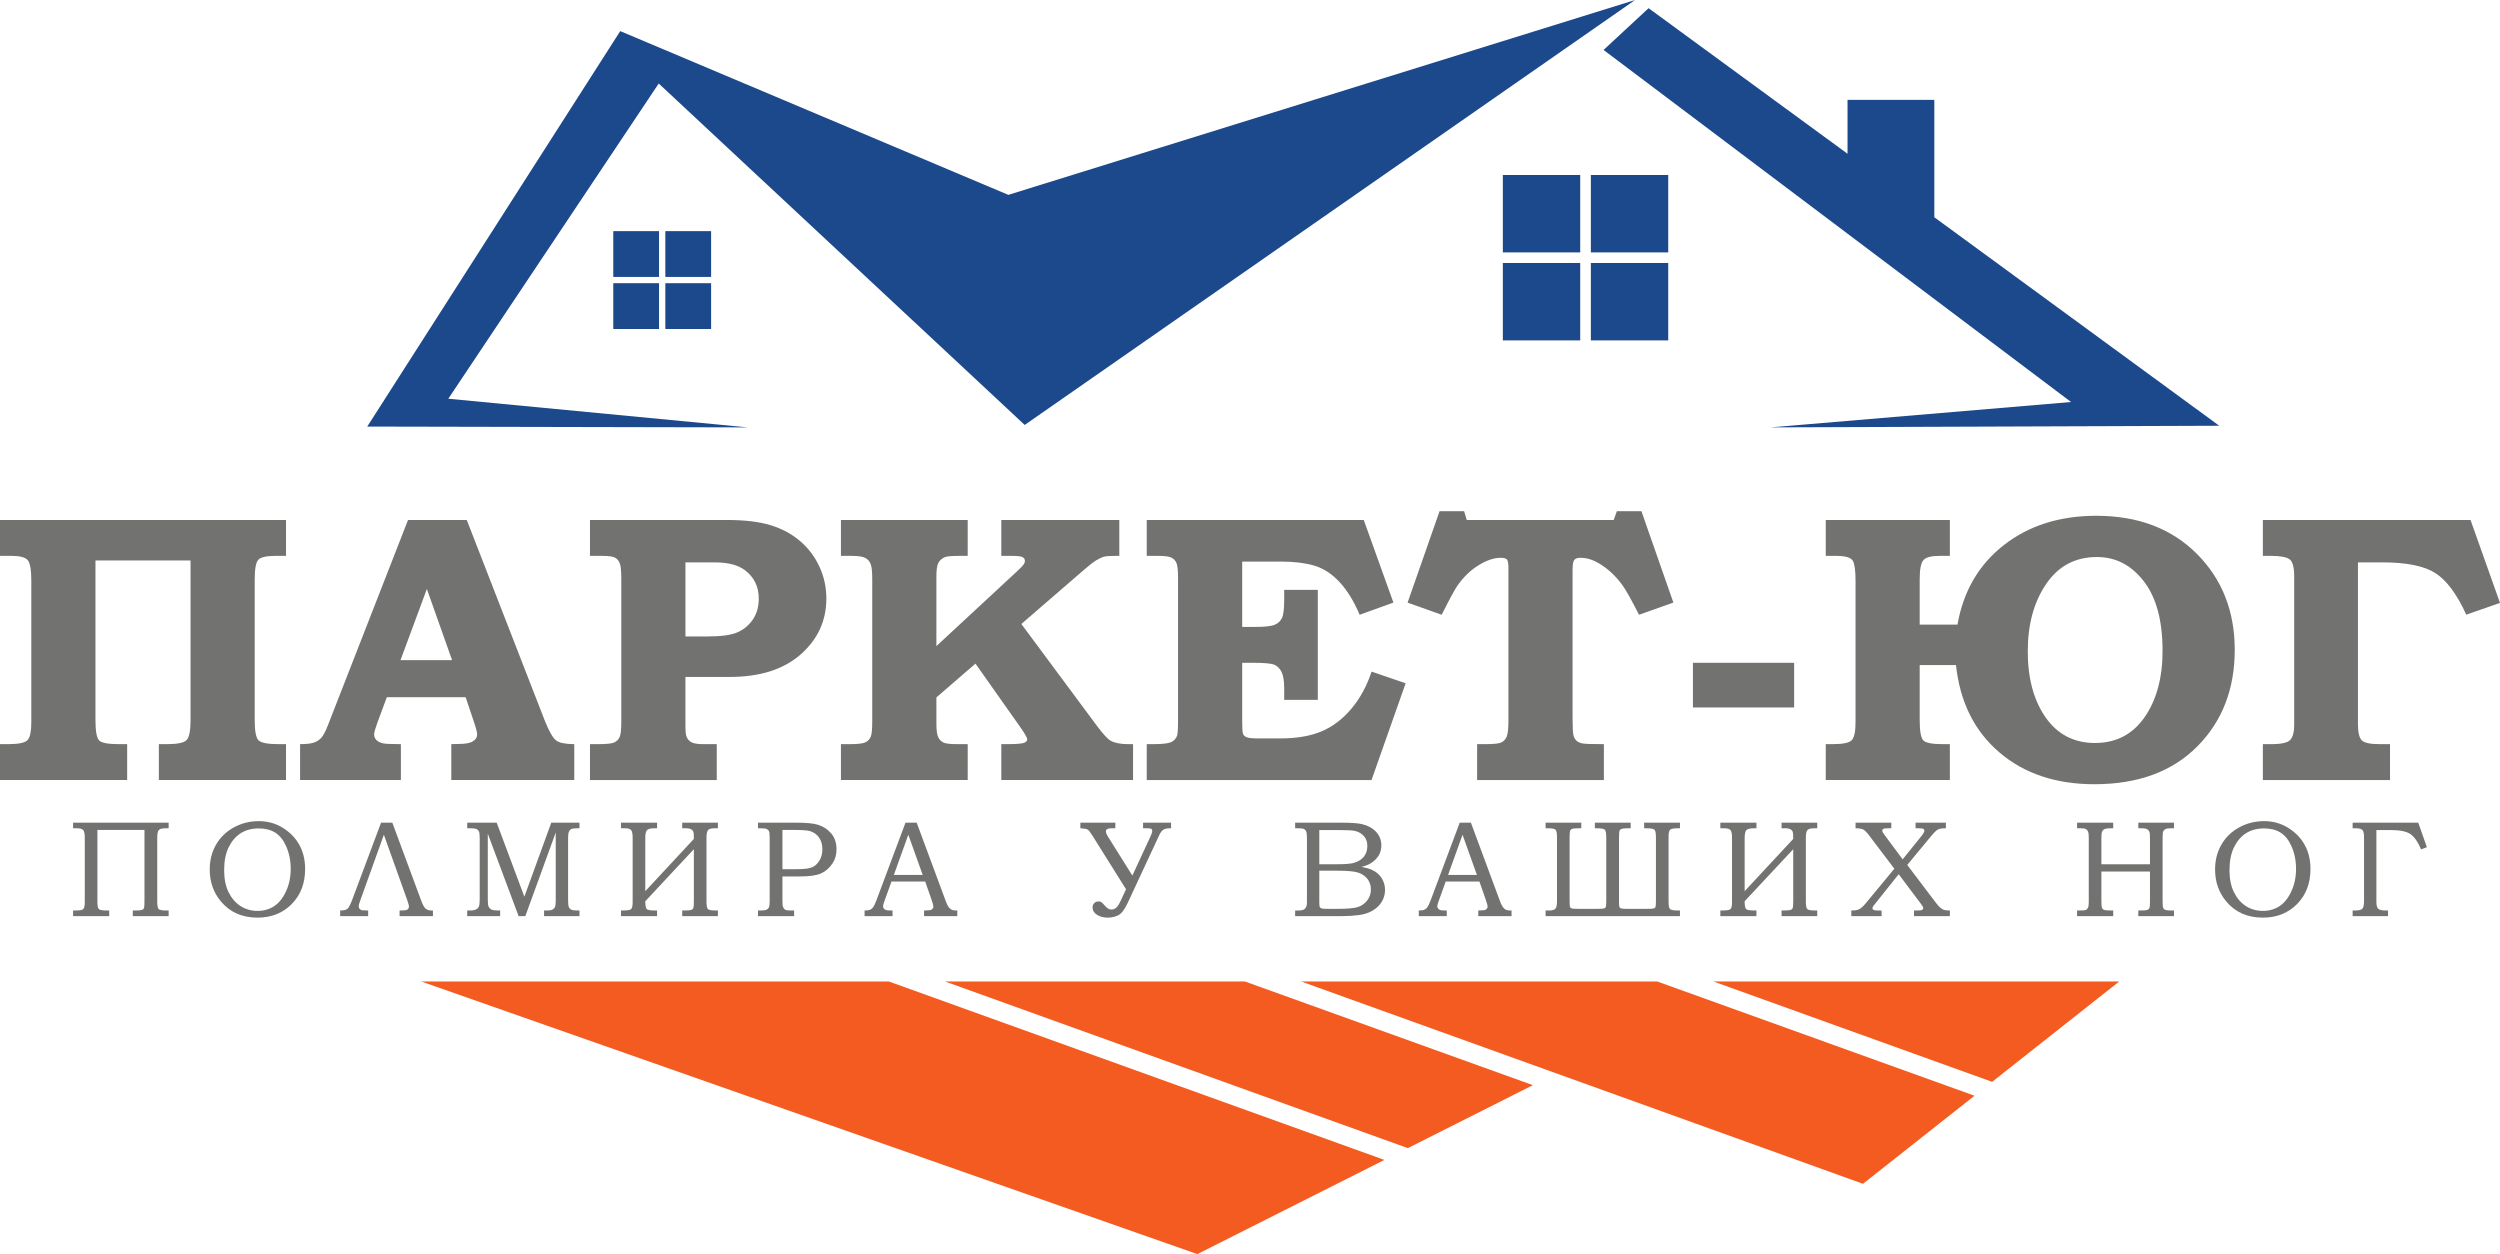
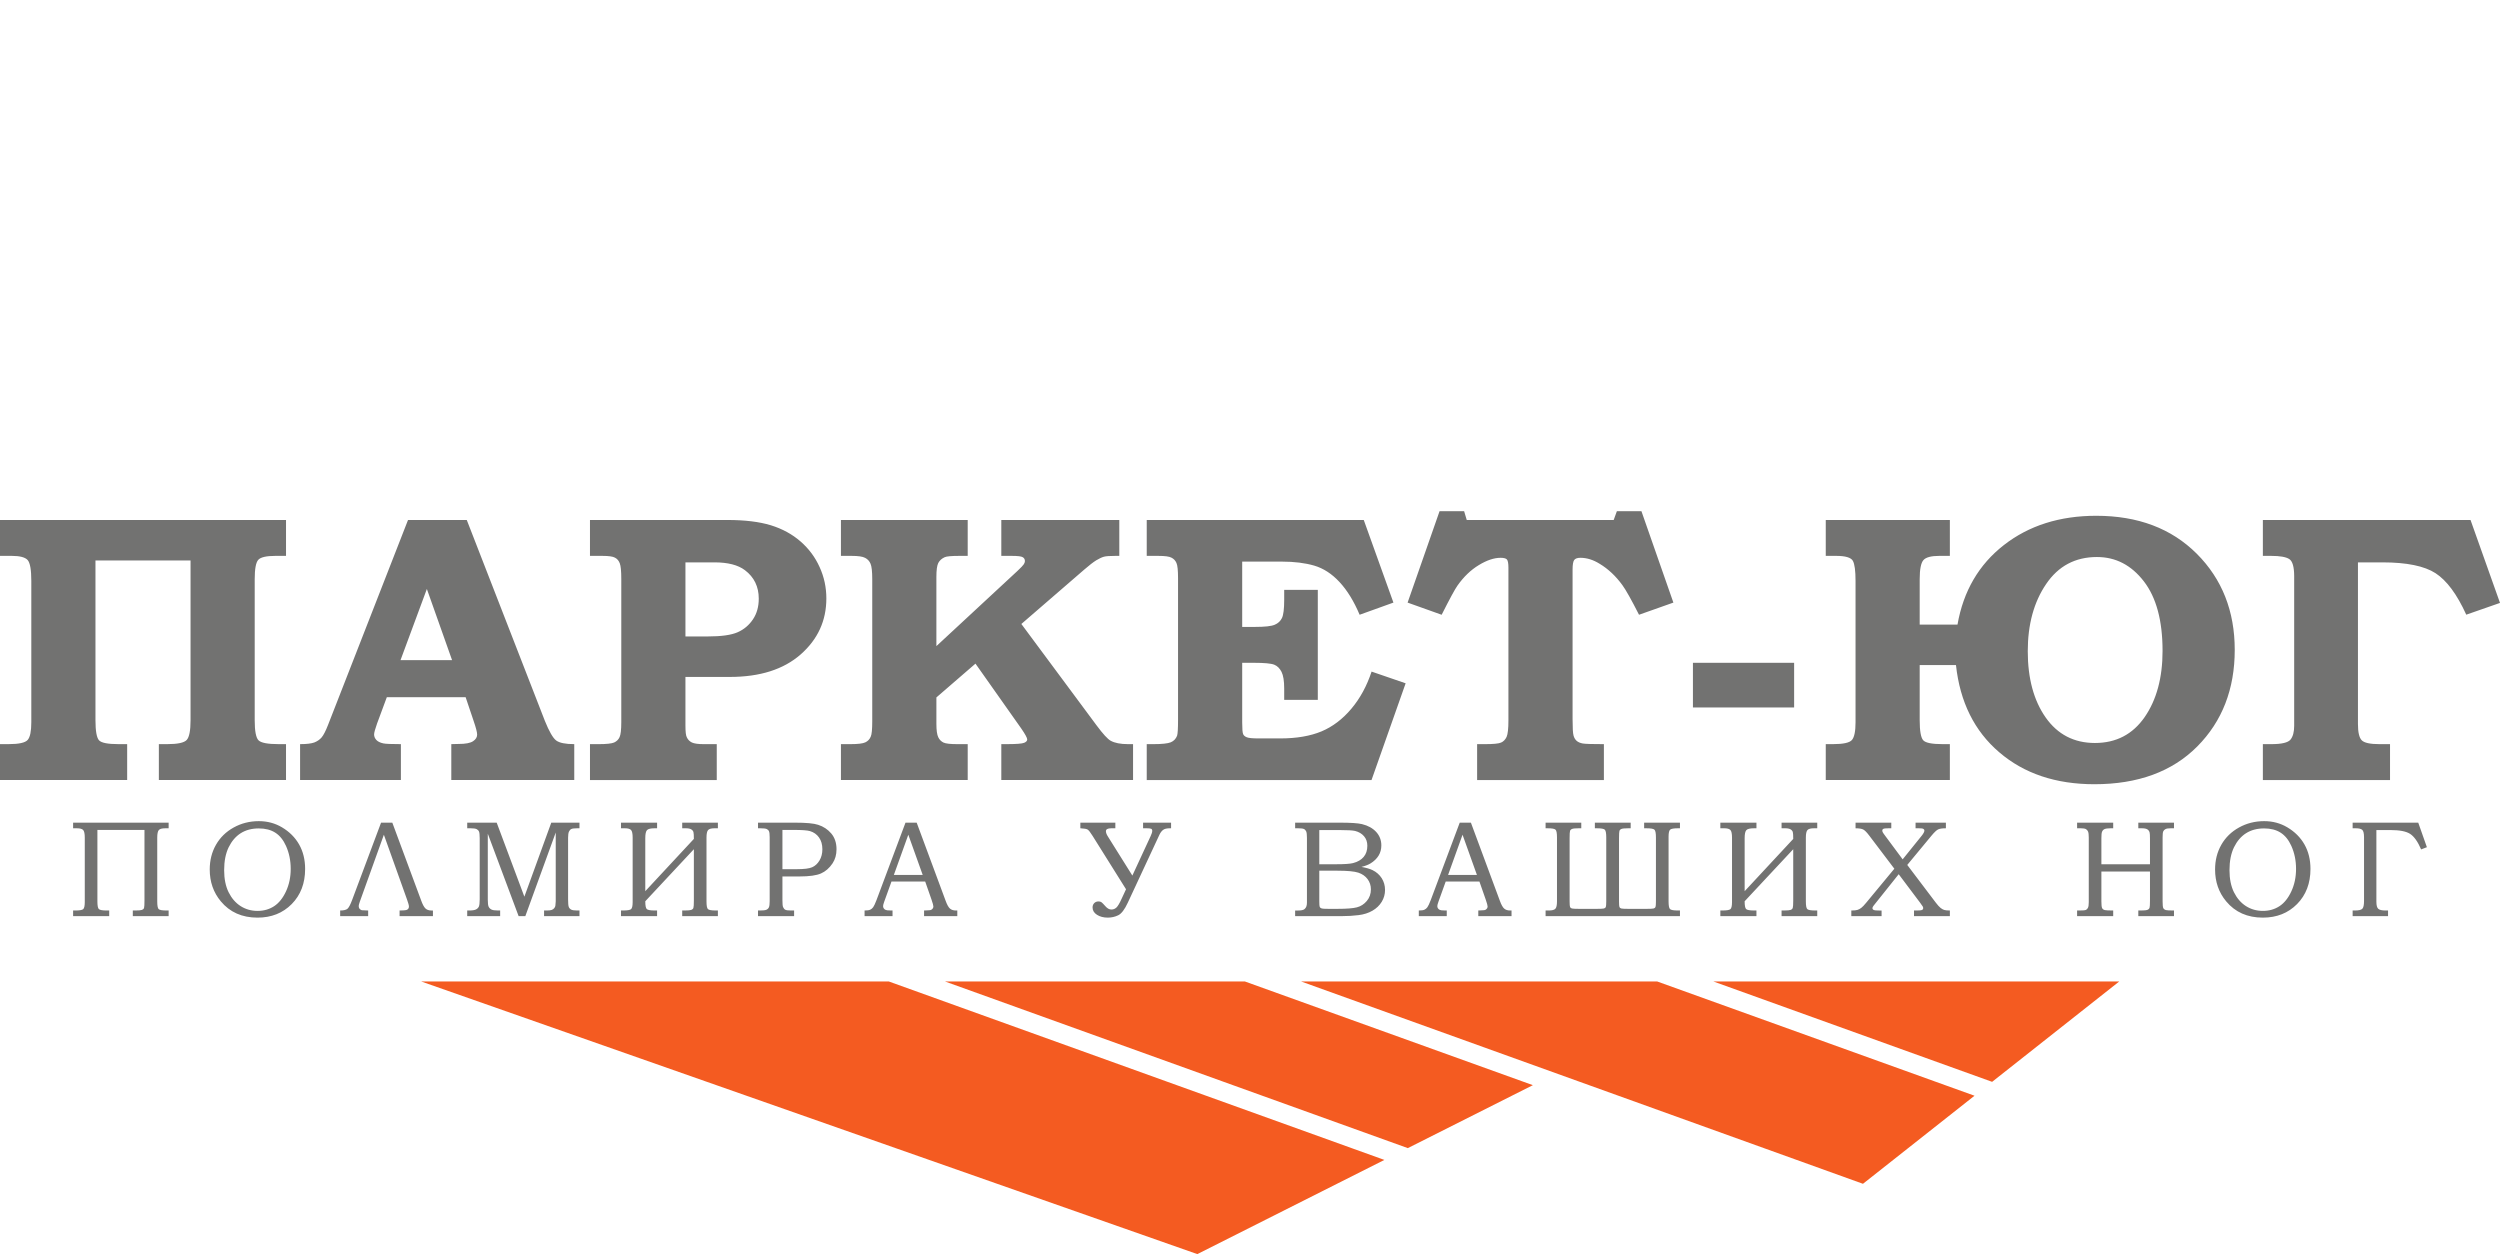
<svg xmlns="http://www.w3.org/2000/svg" xml:space="preserve" width="161.577mm" height="81.054mm" style="shape-rendering:geometricPrecision; text-rendering:geometricPrecision; image-rendering:optimizeQuality; fill-rule:evenodd; clip-rule:evenodd" viewBox="0 0 435910 218672">
  <defs>
    <style type="text/css">  .fil1 {fill:#1C498C} .fil2 {fill:#F45B21} .fil0 {fill:#727271;fill-rule:nonzero}  </style>
  </defs>
  <g id="DESIGNED_x0020_BY_x0020_FREEPIK">
    <g id="_2327800130448">
      <path class="fil0" d="M49871 90667l0 6259 -1853 0c-1576,0 -2575,233 -2985,688 -411,455 -622,1575 -622,3373l0 24603c0,1886 222,3051 666,3495 444,444 1609,666 3495,666l1299 0 0 6259 -22172 0 0 -6259 1465 0c1819,0 2951,-244 3395,-732 444,-488 666,-1632 666,-3440l0 -27854 -16579 0 0 27854c0,1886 211,3062 621,3506 411,444 1532,666 3374,666l1531 0 0 6259 -22172 0 0 -6259 1509 0c1787,0 2886,-244 3318,-732 422,-488 633,-1509 633,-3074l0 -24658c0,-1931 -211,-3141 -633,-3629 -432,-488 -1365,-732 -2796,-732l-2031 0 0 -6259 49871 0zm21273 0l10243 0 13616 35023c744,1842 1399,2985 1965,3418 577,432 1631,643 3162,643l0 6259 -21440 0 0 -6259 1299 -33c1187,0 2019,-156 2497,-477 477,-311 710,-699 710,-1154 0,-389 -200,-1188 -622,-2408l-1387 -4118 -13738 0 -1698 4584c-344,976 -522,1609 -522,1919 0,345 123,655 378,944 244,277 654,488 1220,610 367,89 1399,133 3074,133l0 6259 -17578 0 0 -6259c1132,0 1953,-100 2475,-288 511,-200 943,-489 1276,-877 333,-388 710,-1121 1121,-2175l13949 -35744zm-1309 24436l8989 0 -4395 -12407 -4594 12407zm33036 -24436l23970 0c3041,0 5560,310 7568,921 2009,621 3729,1565 5172,2819 1442,1254 2552,2740 3329,4472 788,1720 1176,3540 1176,5471 0,3873 -1487,7124 -4472,9754 -2985,2619 -7102,3929 -12351,3929l-7746 0 0 8500c0,1054 78,1731 233,2009 189,421 488,721 888,921 399,188 1076,288 2031,288l2308 0 0 6259 -22106 0 0 -6259 1532 0c1354,0 2253,-100 2685,-288 433,-200 755,-511 943,-932 200,-422 300,-1299 300,-2619l0 -24947c0,-1398 -89,-2308 -266,-2752 -167,-444 -444,-777 -832,-976 -378,-211 -1099,-311 -2176,-311l-2186 0 0 -6259zm16646 7390l0 12918 3884 0c2364,0 4106,-244 5216,-733 1109,-488 1997,-1243 2674,-2252 677,-1010 1010,-2209 1010,-3607 0,-2086 -799,-3740 -2408,-4960 -1198,-910 -2974,-1366 -5316,-1366l-5060 0zm27111 -7390l22105 0 0 6259 -1442 0c-1399,0 -2253,77 -2575,233 -510,233 -877,566 -1110,999 -222,432 -333,1254 -333,2441l0 12062 14105 -13083c632,-588 1010,-988 1143,-1199 122,-199 189,-388 189,-532 0,-311 -122,-544 -378,-688 -244,-156 -876,-233 -1908,-233l-1831 0 0 -6259 20574 0 0 6259 -688 0c-955,0 -1620,44 -1987,144 -366,100 -821,311 -1354,632 -532,333 -1220,866 -2064,1598l-10986 9500 13106 17666c1132,1521 1953,2420 2475,2697 699,388 1709,588 3018,588l877 0 0 6259 -22971 0 0 -6259 921 0c1675,0 2696,-77 3062,-233 356,-144 533,-344 533,-588 0,-255 -333,-877 -1010,-1864l-8012 -11353 -6814 5893 0 4594c0,1132 111,1909 322,2342 211,443 522,743 910,932 400,189 1199,277 2397,277l1831 0 0 6259 -22105 0 0 -6259 1664 0c1287,0 2153,-100 2586,-311 433,-199 754,-532 943,-987 178,-366 266,-1265 266,-2675l0 -24791c0,-1342 -99,-2241 -299,-2696 -189,-455 -511,-799 -944,-1021 -432,-233 -1220,-344 -2352,-344l-1864 0 0 -6259zm53322 0l37841 0 5172 14404 -5893 2120c-999,-2364 -2164,-4262 -3496,-5693 -1331,-1443 -2807,-2397 -4416,-2875 -1610,-465 -3496,-699 -5638,-699l-6924 0 0 11386 2252 0c1687,0 2830,-122 3418,-377 588,-244 1010,-644 1265,-1176 256,-533 389,-1587 389,-3174l0 -1731 5859 0 0 19176 -5859 0 0 -1965c0,-1331 -156,-2308 -466,-2918 -311,-610 -733,-1032 -1265,-1243 -544,-222 -1732,-333 -3574,-333l-2019 0 0 10420c0,1099 55,1776 166,2020 100,233 322,422 633,544 310,133 987,200 2030,200l3807 0c2841,0 5226,-411 7180,-1221 1953,-821 3695,-2142 5215,-3951 1532,-1820 2708,-3984 3529,-6480l5937 2041 -5948 16868 -39195 0 0 -6259 1132 0c1520,0 2541,-111 3063,-322 521,-222 887,-599 1098,-1143 111,-322 167,-1243 167,-2763l0 -24725c0,-1342 -89,-2230 -278,-2640 -177,-411 -466,-722 -866,-921 -388,-211 -1154,-311 -2296,-311l-2020 0 0 -6259zm51058 -1532l4283 0 456 1532 25623 0 555 -1532 4283 0 5571 15936 -5992 2120c-1343,-2641 -2309,-4362 -2897,-5161 -1143,-1575 -2474,-2829 -3972,-3728 -1121,-699 -2242,-1043 -3352,-1043 -521,0 -876,122 -1076,377 -189,244 -289,810 -289,1698l0 26034c0,1542 56,2497 167,2885 111,399 288,699 555,932 255,222 621,377 1076,455 455,78 1676,111 3662,111l0 6259 -22105 0 0 -6259 1342 0c1476,0 2430,-88 2841,-277 411,-178 733,-511 954,-977 211,-466 322,-1431 322,-2896l0 -26622c0,-755 -89,-1232 -266,-1432 -167,-189 -544,-288 -1099,-288 -1132,0 -2397,421 -3784,1265 -1398,843 -2641,2030 -3729,3573 -432,599 -1353,2297 -2763,5094l-5937 -2120 5571 -15936zm44178 26434l17645 0 0 7790 -17645 0 0 -7790zm39539 400l0 9610c0,1886 211,3062 622,3506 410,444 1520,666 3340,666l1298 0 0 6259 -21639 0 0 -6259 1265 0c1798,0 2896,-244 3307,-732 411,-488 621,-1509 621,-3074l0 -24658c0,-1765 -155,-2930 -466,-3496 -321,-577 -1298,-865 -2941,-865l-1786 0 0 -6259 21639 0 0 6259 -1820 0c-1431,0 -2352,244 -2785,732 -433,488 -655,1598 -655,3340l0 7913 6592 0c1021,-5837 3718,-10465 8090,-13872 4372,-3407 9743,-5104 16102,-5104 7269,0 13106,2208 17523,6613 4416,4417 6625,10010 6625,16768 0,6836 -2175,12451 -6537,16846 -4361,4383 -10342,6580 -17933,6580 -6725,0 -12251,-1853 -16590,-5570 -4339,-3707 -6847,-8778 -7546,-15203l-6326 0zm42347 -2486c0,-5260 -1087,-9300 -3262,-12119 -2186,-2829 -4905,-4239 -8179,-4239 -3773,0 -6725,1565 -8856,4706 -2141,3140 -3206,7046 -3206,11718 0,4739 1043,8589 3118,11553 2086,2962 4949,4449 8589,4449 3706,0 6592,-1509 8678,-4516 2075,-3007 3118,-6858 3118,-11552zm17489 -22816l36211 0 5138 14459 -5882 2053c-1620,-3562 -3407,-5970 -5360,-7235 -1942,-1254 -5027,-1887 -9244,-1887l-4283 0 0 28176c0,1454 221,2408 666,2852 443,444 1464,666 3073,666l1854 0 0 6259 -22173 0 0 -6259 1476 0c1809,0 2919,-266 3352,-799 421,-532 632,-1331 632,-2386l0 -26100c0,-1620 -288,-2619 -854,-2986 -566,-366 -1609,-554 -3130,-554l-1476 0 0 -6259z" />
      <path class="fil0" d="M25191 144710l-8208 0 0 12456c0,734 83,1181 251,1344 167,164 626,248 1376,248l431 0 0 981 -6294 0 0 -981 399 0c694,0 1136,-72 1336,-216 199,-143 299,-562 299,-1248l0 -11244c0,-678 -92,-1121 -279,-1324 -188,-204 -555,-303 -1101,-303l-654 0 0 -981 16656 0 0 981 -562 0c-591,0 -974,103 -1153,315 -180,211 -271,650 -271,1312l0 11116c0,742 84,1193 247,1352 164,160 626,240 1388,240l351 0 0 981 -6246 0 0 -981 455 0c578,0 961,-36 1148,-104 184,-72 304,-184 355,-339 52,-156 76,-586 76,-1288l0 -12317zm19934 -1532c1488,0 2832,359 4033,1073 1300,770 2301,1767 2999,2996 698,1228 1045,2652 1045,4267 0,2501 -778,4543 -2337,6123 -1560,1575 -3546,2365 -5963,2365 -2696,0 -4830,-949 -6402,-2844 -1288,-1548 -1930,-3398 -1930,-5552 0,-1599 363,-3035 1089,-4308 722,-1268 1751,-2273 3083,-3011 1332,-738 2796,-1109 4383,-1109zm-4 1269c-1220,0 -2265,279 -3143,833 -873,555 -1575,1372 -2106,2449 -526,1081 -789,2413 -789,3997 0,1511 259,2796 777,3849 523,1053 1221,1858 2094,2417 878,558 1863,837 2956,837 1085,0 2046,-275 2884,-821 837,-547 1527,-1408 2074,-2585 546,-1177 821,-2481 821,-3921 0,-1459 -275,-2792 -821,-4004 -467,-1041 -1089,-1811 -1863,-2306 -774,-498 -1735,-745 -2884,-745zm21813 1100l-4196 11679c-132,367 -195,618 -195,762 0,207 63,379 191,506 128,128 247,200 359,216 108,16 475,32 1101,48l0 981 -4882 0 0 -981c638,0 1073,-108 1300,-323 228,-212 487,-715 782,-1500l5049 -13493 1963 0 5049 13620c232,638 471,1081 718,1329 248,243 594,367 1049,367l267 0 0 981 -5815 0 0 -981c164,-16 411,-25 738,-25 594,-7 890,-231 890,-677 0,-196 -108,-595 -328,-1205l-4040 -11304zm14530 -2105l5141 0 4826 12910 4690 -12910 4918 0 0 981 -415 0c-502,0 -837,43 -1013,131 -171,84 -307,236 -406,451 -100,219 -152,574 -152,1069l0 10745c0,678 40,1117 120,1320 83,204 215,355 407,459 187,108 534,160 1044,160l415 0 0 981 -6174 0 0 -981 443 0c399,0 690,-32 873,-92 184,-64 335,-168 455,-311 120,-144 187,-295 203,-451 40,-319 60,-570 60,-750l0 -11993 -5300 14578 -1173 0 -5373 -14371 0 11547c0,586 52,985 152,1192 103,208 259,367 474,479 216,116 599,172 1153,172l375 0 0 981 -5743 0 0 -981 326 0c555,0 950,-60 1189,-176 239,-116 407,-283 511,-495 99,-215 151,-638 151,-1268l0 -10673c0,-587 -43,-974 -127,-1161 -88,-191 -232,-331 -427,-423 -200,-92 -555,-139 -1061,-139l-562 0 0 -981zm26814 0l6294 0 0 981 -431 0c-686,0 -1129,107 -1328,323 -199,211 -299,678 -299,1396l0 9249 8471 -9114c0,-614 -23,-1013 -75,-1196 -52,-188 -180,-343 -387,-471 -207,-124 -519,-187 -942,-187l-629 0 0 -981 6222 0 0 981 -563 0c-582,0 -965,103 -1149,315 -183,211 -275,650 -275,1312l0 11116c0,742 84,1193 252,1352 167,160 626,240 1372,240l363 0 0 981 -6222 0 0 -981 442 0c578,0 961,-36 1149,-104 187,-72 307,-184 359,-339 56,-160 83,-586 83,-1288l0 -8951 -8471 9074c0,742 88,1193 259,1360 172,164 626,248 1368,248l431 0 0 981 -6294 0 0 -981 399 0c694,0 1137,-72 1336,-216 199,-143 299,-562 299,-1248l0 -11244c0,-678 -92,-1121 -279,-1324 -188,-204 -554,-303 -1101,-303l-654 0 0 -981zm23891 0l6441 0c1955,0 3303,123 4045,375 925,298 1691,805 2297,1523 602,722 905,1635 905,2744 0,946 -231,1763 -690,2453 -554,826 -1228,1416 -2018,1763 -790,347 -2038,523 -3737,523l-2984 0 0 4140c0,626 36,1021 104,1184 96,228 224,387 383,475 164,92 495,136 989,136l559 0 0 981 -6294 0 0 -981 383 0c534,0 901,-44 1093,-136 195,-88 335,-227 422,-415 92,-191 136,-550 136,-1077l0 -11152c0,-518 -40,-865 -124,-1041 -79,-179 -215,-307 -407,-391 -187,-83 -562,-123 -1120,-123l-383 0 0 -981zm4259 1268l0 6844 2517 0c1273,0 2162,-111 2673,-339 514,-227 937,-618 1272,-1176 335,-559 502,-1209 502,-1959 0,-822 -195,-1504 -586,-2054 -391,-550 -921,-921 -1591,-1117 -467,-131 -1380,-199 -2736,-199l-2051 0zm21458 -1268l1951 0 5049 13628c248,682 499,1137 754,1356 251,220 594,332 1021,332l259 0 0 981 -5795 0 0 -981c187,-16 367,-25 546,-25 375,0 623,-39 738,-115 228,-148 339,-335 339,-558 0,-164 -107,-567 -327,-1201l-1101 -3151 -5879 0 -1268 3522c-132,367 -196,618 -196,758 0,155 40,291 120,407 84,119 196,207 335,263 140,60 367,88 678,88 212,0 383,4 515,12l0 981 -4874 0 0 -981c451,0 778,-44 977,-136 195,-88 371,-231 519,-431 147,-195 342,-614 586,-1252l5053 -13497zm-2030 9117l5030 0 -2509 -7012 -2521 7012zm48337 -8136l-235 0c-535,0 -930,99 -1177,299 -251,199 -463,490 -642,881l-5489 11790c-550,1193 -1112,1927 -1675,2198 -566,275 -1172,411 -1819,411 -737,0 -1368,-163 -1882,-494 -515,-328 -770,-758 -770,-1281 0,-299 96,-550 287,-750 192,-199 443,-299 754,-299 208,0 379,44 507,136 127,91 363,327 698,710 331,378 678,566 1037,566 327,0 614,-112 865,-335 248,-227 559,-742 921,-1548l766 -1651 -5827 -9301c-387,-622 -678,-993 -869,-1109 -192,-120 -615,-191 -1269,-223l0 -981 6103 0 0 981 -694 0c-634,0 -949,167 -949,502 0,260 107,563 327,906l4283 6840 3199 -6912c179,-383 267,-678 267,-889 0,-180 -64,-300 -191,-360 -132,-59 -395,-87 -794,-87l-614 0 0 -981 4882 0 0 981zm21633 -981l7762 0c1895,0 3195,83 3897,255 1037,251 1858,702 2465,1356 602,654 905,1440 905,2357 0,662 -159,1256 -479,1783 -323,522 -785,973 -1392,1348 -391,239 -921,447 -1595,618 850,156 1496,343 1938,563 670,327 1201,793 1592,1400 387,610 582,1296 582,2058 0,742 -191,1428 -574,2058 -383,630 -922,1149 -1619,1555 -699,403 -1512,662 -2437,774 -930,116 -1887,172 -2868,172l-8177 0 0 -981 550 0c531,0 894,-80 1086,-244 283,-227 422,-598 422,-1121l0 -11319c0,-535 -44,-902 -127,-1097 -88,-195 -216,-339 -387,-423 -172,-88 -503,-131 -994,-131l-550 0 0 -981zm4212 1292l0 5959 2999 0c1404,0 2366,-68 2884,-200 806,-207 1424,-566 1851,-1073 427,-502 642,-1152 642,-1946 0,-670 -195,-1225 -582,-1671 -387,-451 -910,-754 -1560,-918 -423,-99 -1300,-151 -2632,-151l-3602 0zm0 7084l0 5344c0,538 24,858 72,957 60,140 187,240 375,292 131,39 506,59 1124,59l1596 0c1579,0 2708,-87 3386,-263 674,-175 1253,-542 1731,-1109 475,-562 714,-1244 714,-2034 0,-670 -195,-1264 -582,-1783 -387,-514 -921,-889 -1607,-1121 -682,-227 -1899,-342 -3642,-342l-3167 0zm24485 -8376l1950 0 5050 13628c247,682 499,1137 754,1356 251,220 594,332 1021,332l259 0 0 981 -5795 0 0 -981c187,-16 367,-25 546,-25 375,0 622,-39 738,-115 228,-148 339,-335 339,-558 0,-164 -107,-567 -327,-1201l-1101 -3151 -5879 0 -1268 3522c-132,367 -196,618 -196,758 0,155 40,291 120,407 84,119 195,207 335,263 140,60 367,88 678,88 212,0 383,4 515,12l0 981 -4874 0 0 -981c450,0 777,-44 977,-136 195,-88 371,-231 518,-431 148,-195 343,-614 587,-1252l5053 -13497zm-2030 9117l5029 0 -2508 -7012 -2521 7012zm34185 -8136l0 -981 6246 0 0 981 -359 0c-698,0 -1144,76 -1336,227 -195,152 -291,562 -291,1233l0 11283c0,734 84,1181 251,1344 164,164 622,248 1376,248l359 0 0 981 -23429 0 0 -981 563 0c582,0 965,-104 1148,-312 184,-203 276,-630 276,-1280l0 -11152c0,-734 -84,-1180 -252,-1344 -167,-164 -626,-247 -1372,-247l-363 0 0 -981 6222 0 0 981 -454 0c-570,0 -949,36 -1141,111 -191,72 -311,188 -363,339 -52,152 -76,579 -76,1281l0 11008c0,538 28,870 80,993 56,124 164,208 323,252 160,43 551,63 1173,63l3250 0c607,0 994,-20 1157,-63 164,-44 271,-124 327,-248 52,-119 80,-450 80,-997l0 -11148c0,-734 -84,-1180 -251,-1344 -168,-164 -626,-247 -1372,-247l-363 0 0 -981 6246 0 0 981 -467 0c-570,0 -949,36 -1137,111 -183,72 -303,188 -355,339 -51,152 -75,579 -75,1281l0 11008c0,538 24,870 75,993 52,124 156,208 316,252 159,43 550,63 1172,63l3323 0c606,0 989,-20 1148,-63 160,-44 268,-124 323,-248 52,-119 80,-450 80,-997l0 -11148c0,-726 -84,-1173 -251,-1340 -167,-168 -626,-251 -1376,-251l-431 0zm13289 -981l6294 0 0 981 -430 0c-686,0 -1129,107 -1329,323 -199,211 -299,678 -299,1396l0 9249 8472 -9114c0,-614 -24,-1013 -76,-1196 -52,-188 -179,-343 -387,-471 -207,-124 -518,-187 -941,-187l-630 0 0 -981 6222 0 0 981 -563 0c-582,0 -965,103 -1148,315 -184,211 -275,650 -275,1312l0 11116c0,742 83,1193 251,1352 167,160 626,240 1372,240l363 0 0 981 -6222 0 0 -981 443 0c578,0 961,-36 1148,-104 188,-72 307,-184 359,-339 56,-160 84,-586 84,-1288l0 -8951 -8472 9074c0,742 88,1193 260,1360 171,164 626,248 1368,248l430 0 0 981 -6294 0 0 -981 399 0c694,0 1137,-72 1336,-216 200,-143 300,-562 300,-1248l0 -11244c0,-678 -92,-1121 -280,-1324 -187,-204 -554,-303 -1100,-303l-655 0 0 -981zm23576 0l6230 0 0 981 -490 0c-471,0 -766,32 -890,96 -124,59 -187,163 -187,302 0,96 24,192 72,284 43,96 183,299 418,614l3059 4120 3323 -4120c311,-391 466,-690 466,-898 0,-123 -59,-223 -179,-291 -119,-71 -375,-107 -766,-107l-594 0 0 -981 5289 0 0 981c-630,0 -1085,67 -1360,199 -275,136 -662,499 -1153,1093l-4224 5101 4986 6585c323,423 590,718 809,894 216,175 427,299 631,363 203,68 538,100 1005,100l0 981 -6254 0 0 -981 490 0c483,0 790,-32 918,-100 131,-64 195,-172 195,-319 0,-88 -24,-176 -72,-272 -16,-39 -171,-259 -466,-666l-3733 -4969 -4085 5117c-247,303 -391,491 -419,562 -47,88 -72,168 -72,248 0,147 92,259 272,327 115,47 391,72 825,72l495 0 0 981 -5277 0 0 -981c483,0 838,-32 1057,-100 223,-64 447,-184 674,-355 224,-172 515,-471 866,-902l4906 -5927 -4360 -5755c-435,-582 -790,-941 -1069,-1085 -275,-139 -722,-211 -1336,-211l0 -981zm38628 0l6295 0 0 981 -431 0c-503,0 -858,47 -1073,139 -216,96 -363,259 -451,495 -68,171 -104,534 -104,1089l0 4547 8472 0 0 -4428c0,-602 -20,-965 -60,-1093 -60,-247 -195,-438 -399,-562 -207,-124 -518,-187 -937,-187l-638 0 0 -981 6222 0 0 981 -562 0c-435,0 -746,47 -926,147 -183,96 -315,228 -387,395 -76,172 -111,531 -111,1085l0 11104c0,618 40,1009 115,1177 80,167 236,287 467,355 144,47 610,72 1404,72l0 981 -6222 0 0 -981 455 0c570,0 953,-40 1144,-116 188,-76 311,-200 363,-371 48,-132 72,-542 72,-1237l0 -5073 -8472 0 0 5193c0,618 40,1009 124,1181 80,171 239,291 475,351 171,47 658,72 1460,72l0 981 -6295 0 0 -981 399 0c607,0 985,-32 1137,-100 156,-68 275,-196 363,-383 92,-188 136,-523 136,-1001l0 -11224c0,-507 -40,-858 -124,-1053 -80,-195 -211,-339 -383,-435 -175,-92 -466,-139 -873,-139l-655 0 0 -981zm32614 -264c1488,0 2832,359 4032,1073 1301,770 2302,1767 3000,2996 698,1228 1045,2652 1045,4267 0,2501 -778,4543 -2337,6123 -1560,1575 -3546,2365 -5963,2365 -2696,0 -4830,-949 -6402,-2844 -1288,-1548 -1930,-3398 -1930,-5552 0,-1599 363,-3035 1089,-4308 722,-1268 1751,-2273 3083,-3011 1332,-738 2796,-1109 4383,-1109zm-4 1269c-1220,0 -2265,279 -3143,833 -873,555 -1575,1372 -2106,2449 -526,1081 -789,2413 -789,3997 0,1511 259,2796 777,3849 523,1053 1221,1858 2094,2417 878,558 1863,837 2956,837 1085,0 2046,-275 2883,-821 838,-547 1528,-1408 2075,-2585 546,-1177 821,-2481 821,-3921 0,-1459 -275,-2792 -821,-4004 -467,-1041 -1089,-1811 -1863,-2306 -774,-498 -1735,-745 -2884,-745zm15435 -1005l11439 0 1508 4279 -1005 387c-586,-1360 -1229,-2261 -1919,-2708 -690,-443 -1818,-666 -3390,-666l-2493 0 0 12492c0,630 108,1045 327,1240 220,196 643,292 1277,292l430 0 0 981 -6174 0 0 -981 399 0c662,0 1089,-100 1288,-300 200,-199 300,-654 300,-1364l0 -11092c0,-702 -108,-1141 -324,-1316 -211,-176 -586,-263 -1112,-263l-551 0 0 -981z" />
-       <path class="fil1" d="M130418 74522l-66384 -143 44113 -68954 67669 28553 109284 -33978 -106429 74094 -63814 -59532 -36690 54963 52251 4997zm191727 -57105l15133 0 0 20467 49681 36352 -78233 286 52393 -4426 -81516 -61387 7852 -7281 34690 25383 0 -9394zm-60103 13097l13491 0 0 13491 -13491 0 0 -13491zm15347 0l13491 0 0 13491 -13491 0 0 -13491zm13491 15347l0 13491 -13491 0 0 -13491 13491 0zm-15347 13491l-13491 0 0 -13491 13491 0 0 13491zm-168601 -19046l7981 0 0 7981 -7981 0 0 -7981zm9079 0l7981 0 0 7981 -7981 0 0 -7981zm7981 9080l0 7980 -7981 0 0 -7980 7981 0zm-9079 7980l-7981 0 0 -7980 7981 0 0 7980z" />
      <path class="fil2" d="M73434 171133l81537 0 86417 31116 -32616 16423 -135338 -47539zm91334 0l52295 0 50214 18081 -21804 10978 -80705 -29059zm62092 0l62092 0 55333 19924 -19450 15355 -97975 -35279zm71889 0l70772 0 -22168 17501 -48604 -17501z" />
    </g>
  </g>
</svg>